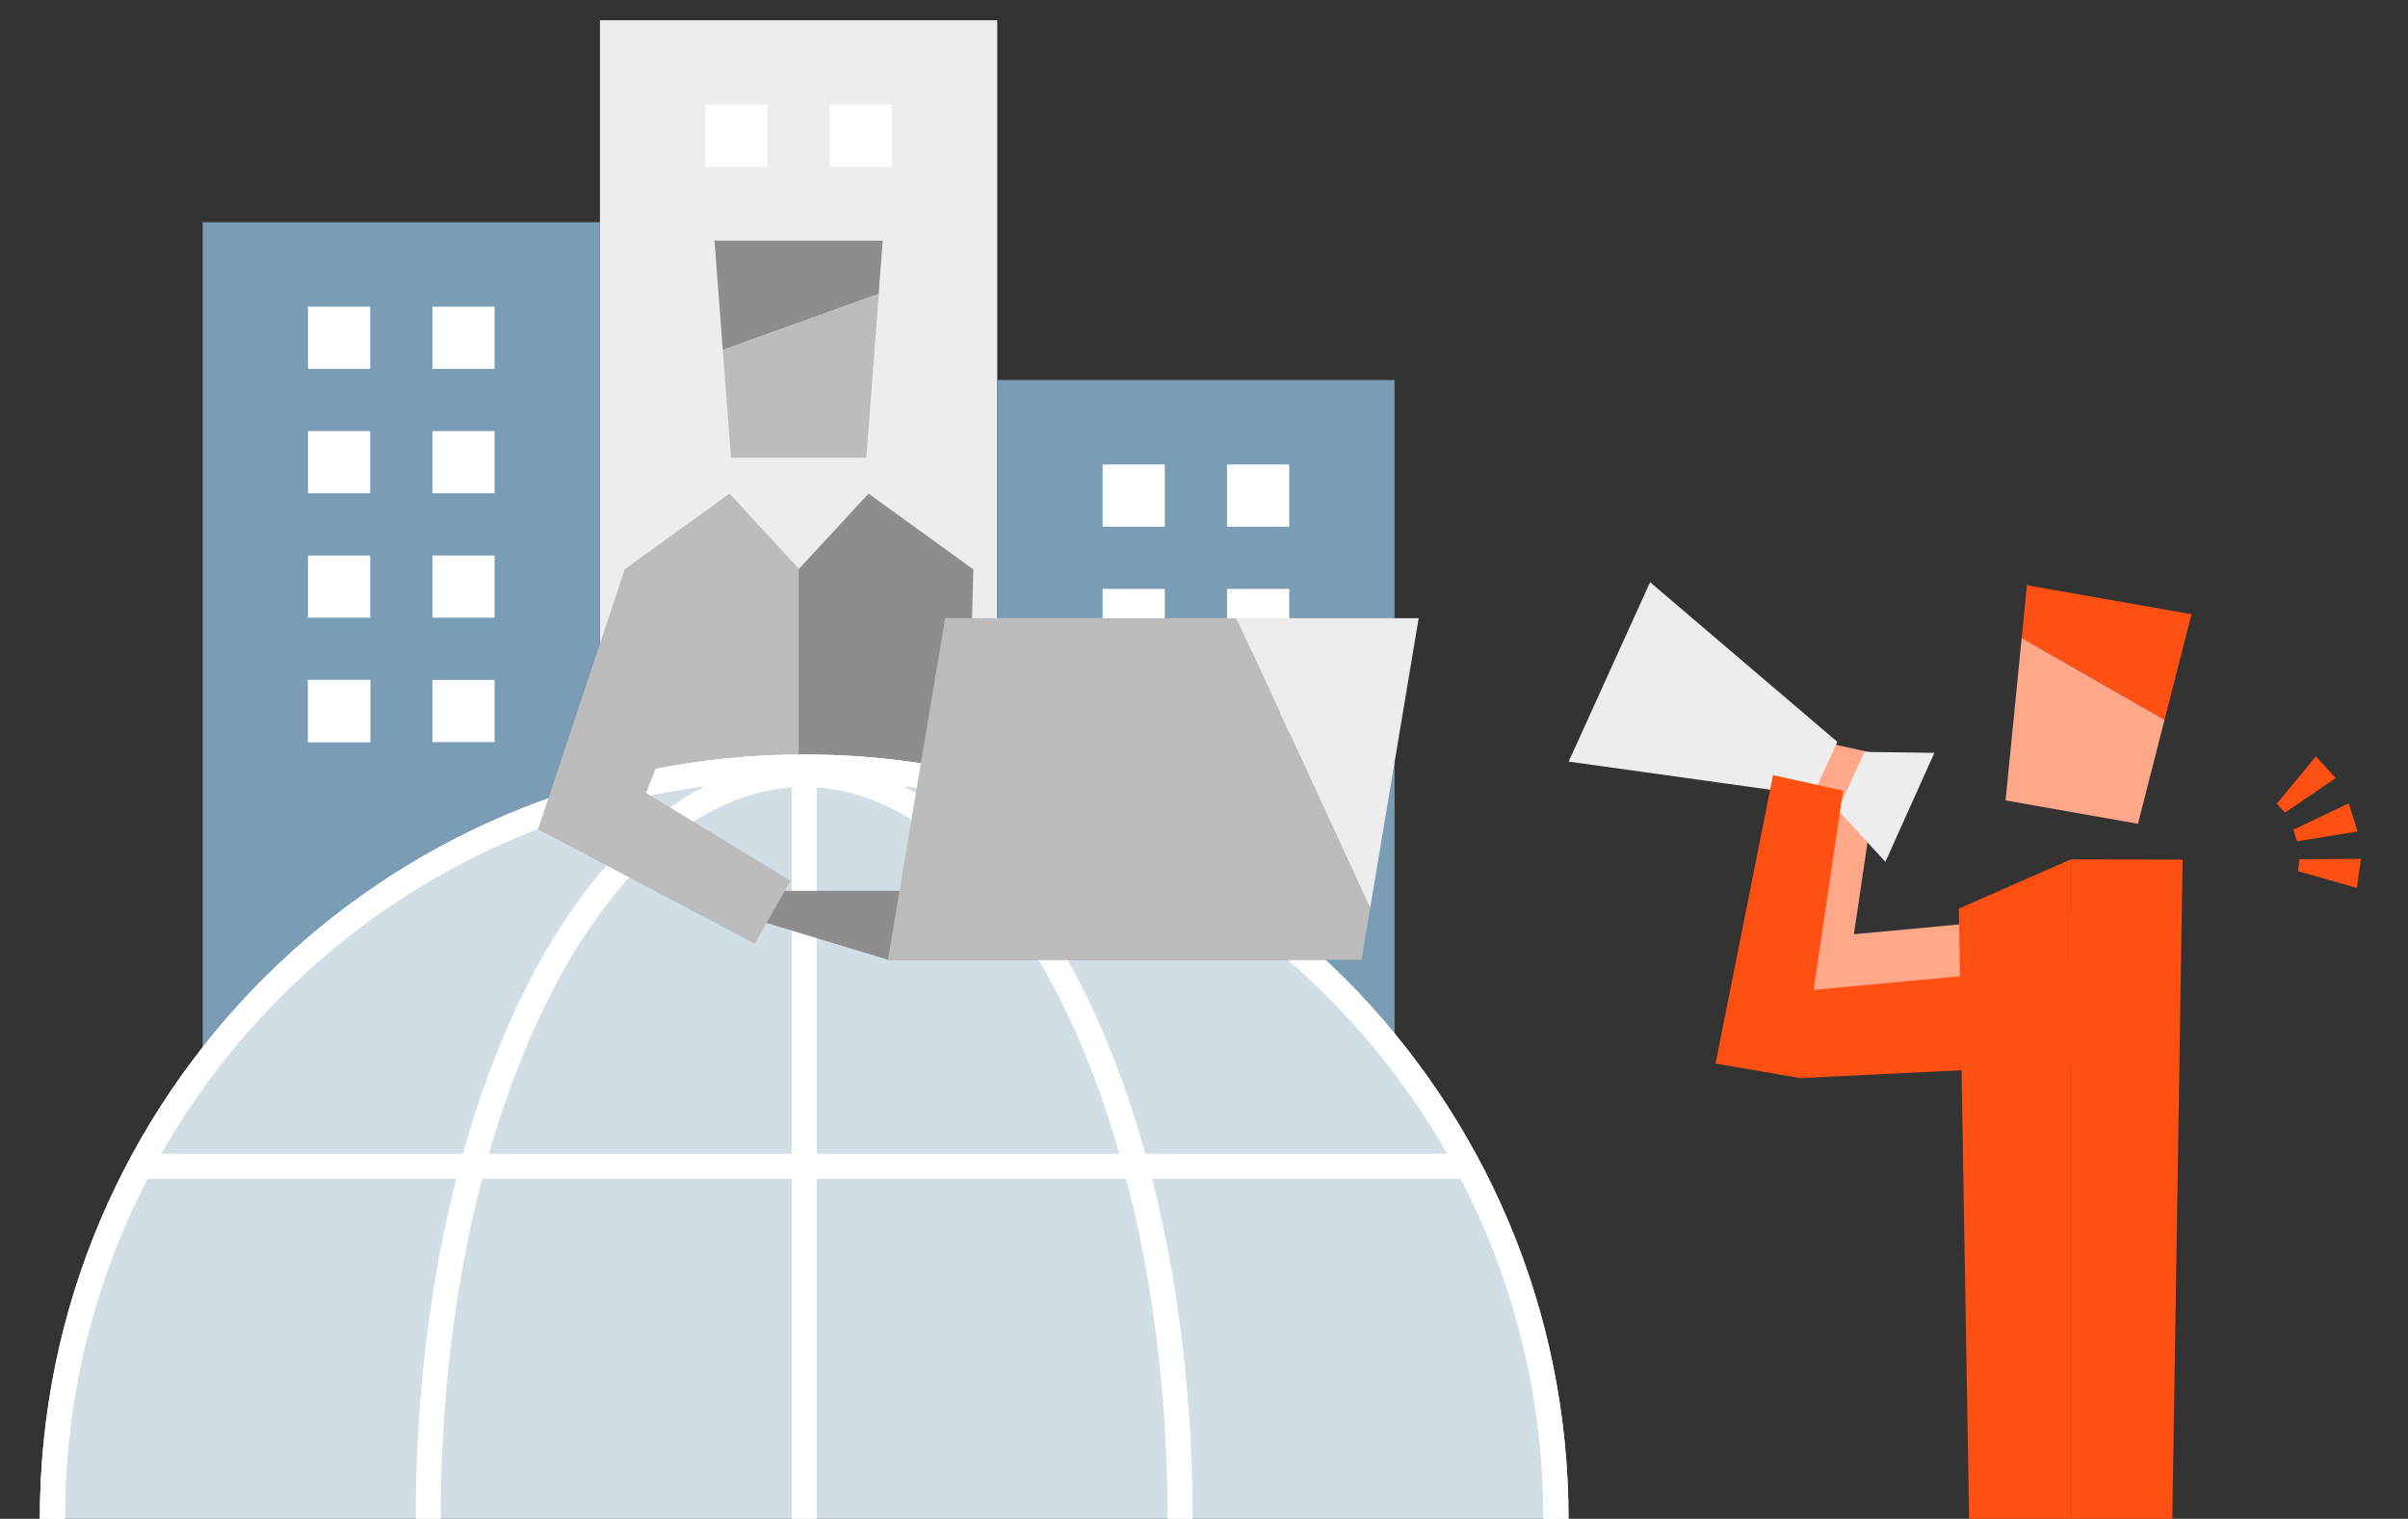
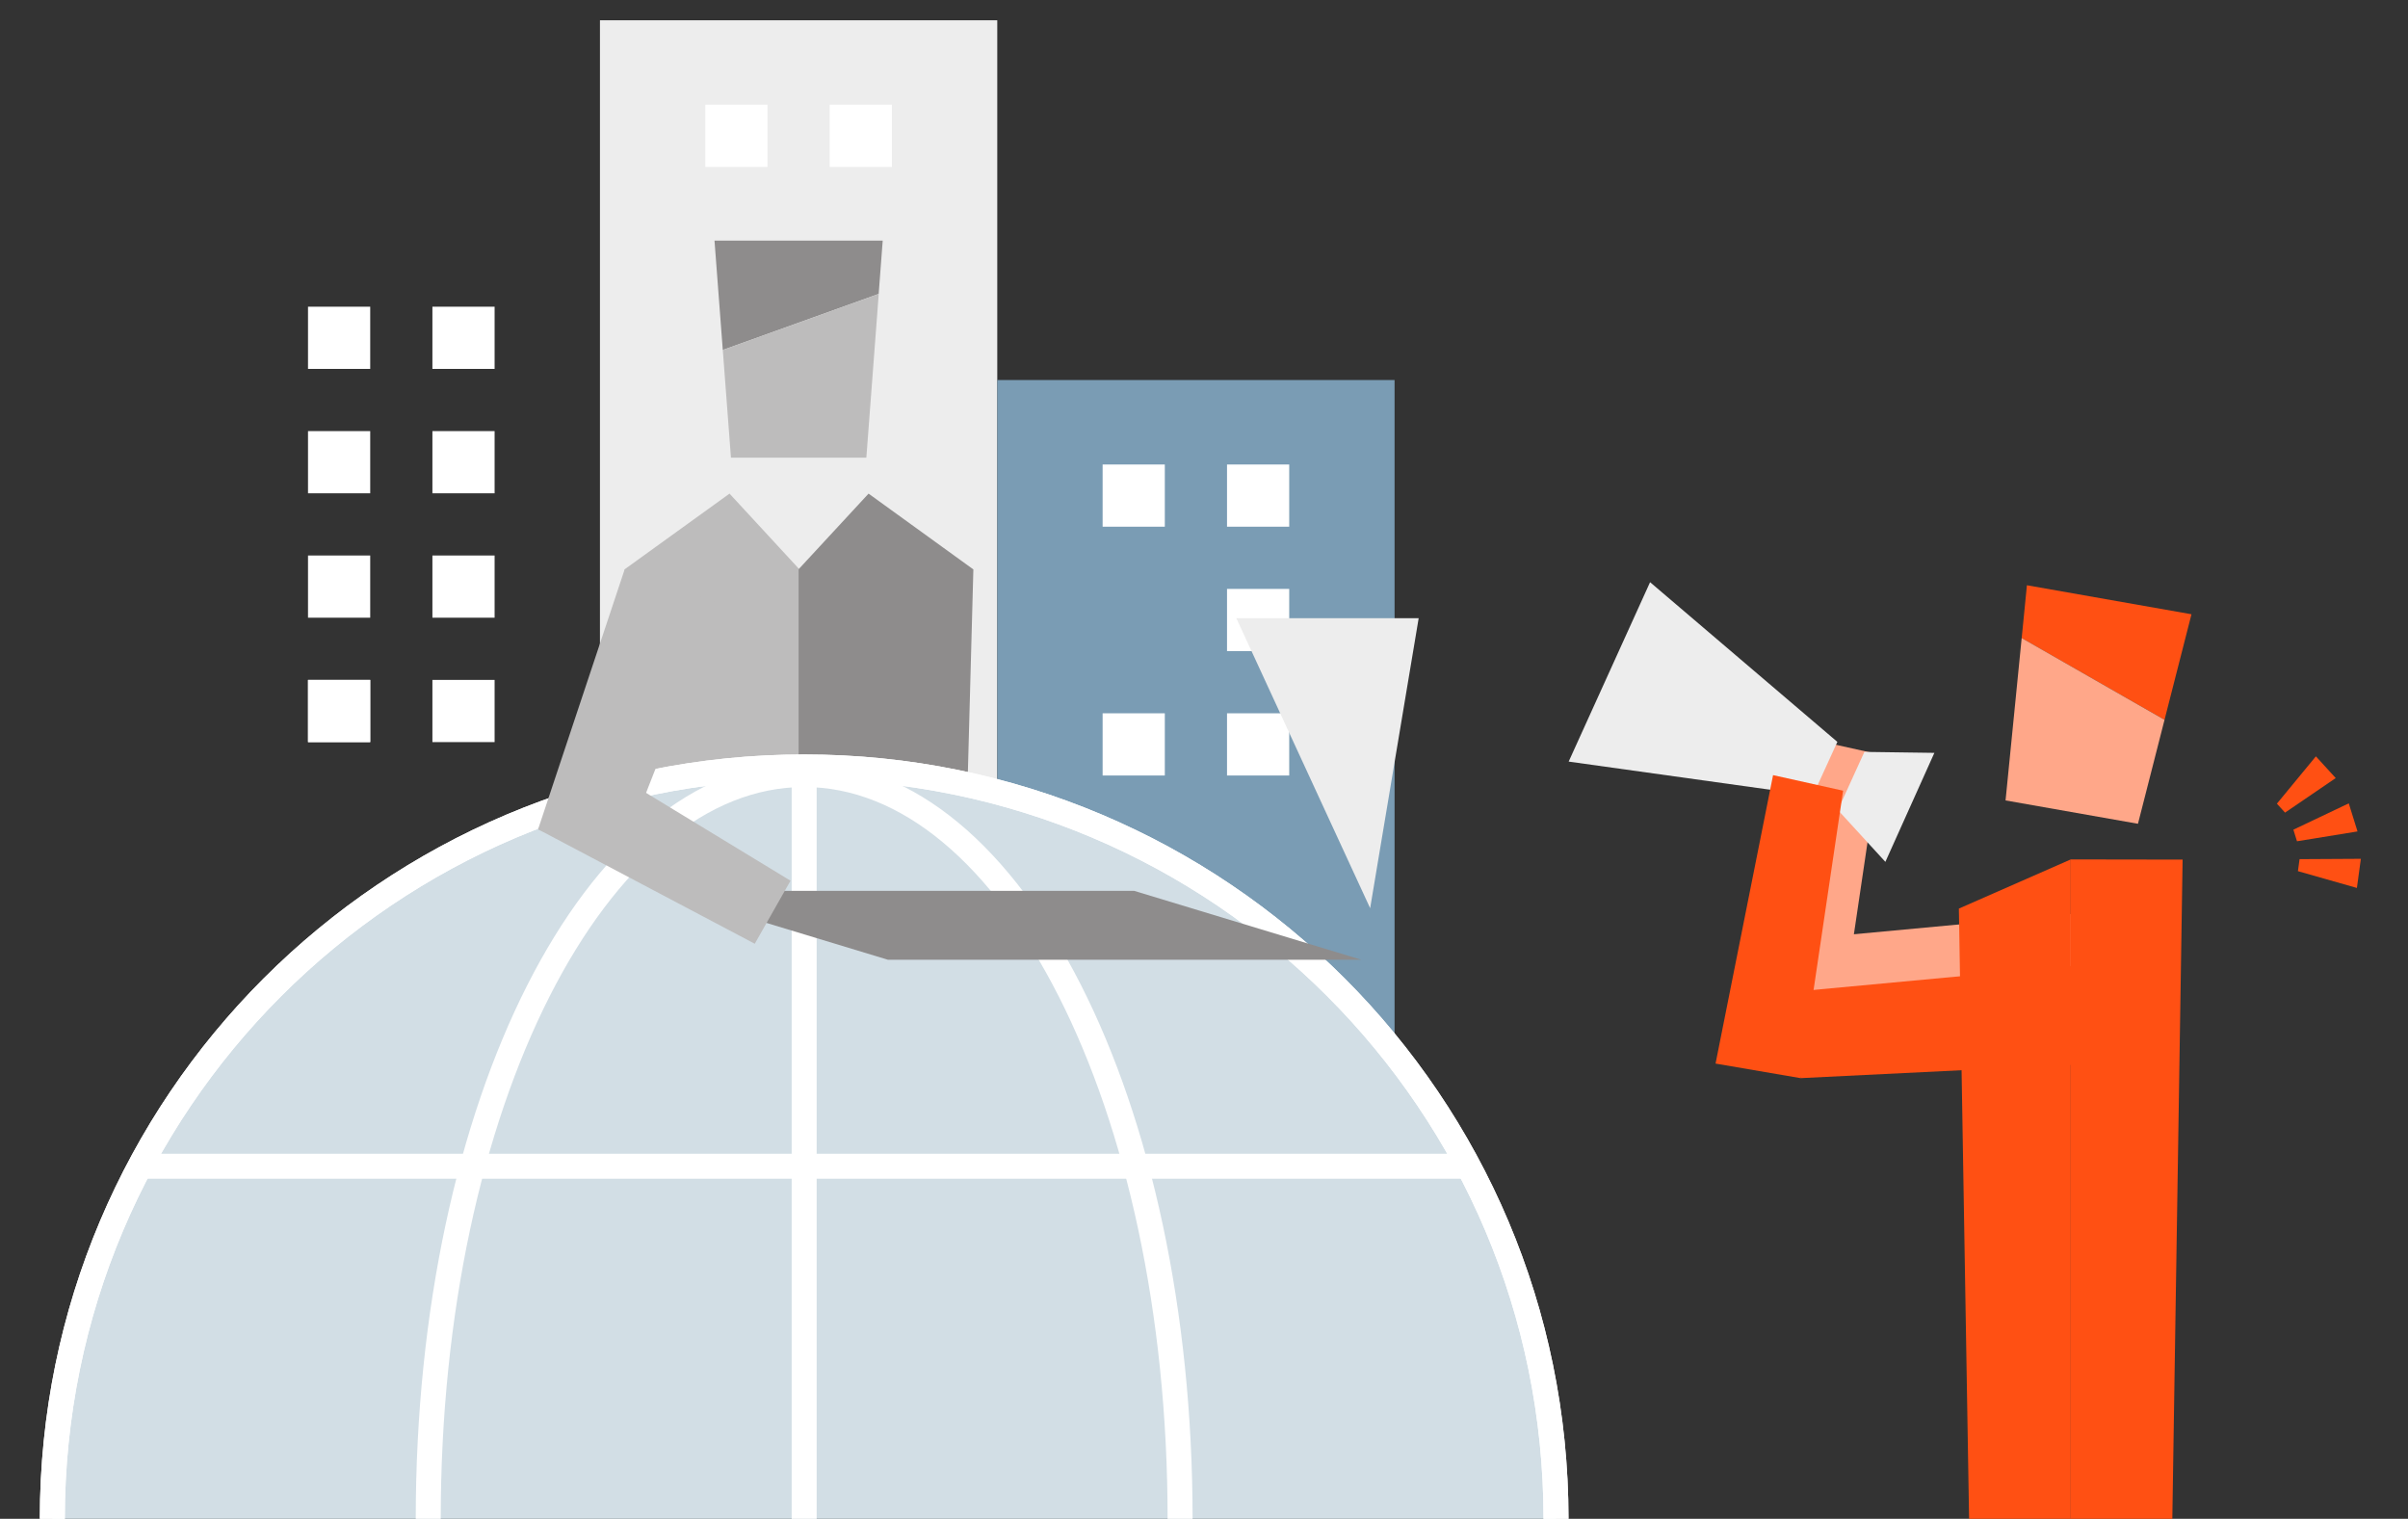
<svg xmlns="http://www.w3.org/2000/svg" id="_レイヤー_2" viewBox="0 0 364.428 229.852">
  <rect x="0" y="0" width="364.428" height="229.852" fill="#333333" stroke="none" />
  <defs>
    <style>.cls-1,.cls-2{fill:none;}.cls-2{stroke:#fff;stroke-miterlimit:10;stroke-width:3.781px;}.cls-3{fill:#bdbcbc;}.cls-4{clip-path:url(#clippath-1);}.cls-5{clip-path:url(#clippath-2);}.cls-6{fill:#ff5013;}.cls-7{fill:#fff;}.cls-8{fill:#7a9cb4;}.cls-9{fill:#d2dee5;}.cls-10{fill:#8e8c8c;}.cls-11{fill:#ededed;}.cls-12{clip-path:url(#clippath);}.cls-13{fill:#ffa789;}</style>
    <clipPath id="clippath">
      <rect class="cls-1" x="79.656" y="32.408" width="82.546" height="93.094" />
    </clipPath>
    <clipPath id="clippath-1">
      <path class="cls-1" d="M7.918,229.852c0-62.842,50.943-113.785,113.785-113.785s113.785,50.943,113.785,113.785" />
    </clipPath>
    <clipPath id="clippath-2">
      <rect class="cls-1" x="199.746" y="60.389" width="136.874" height="169.463" transform="translate(536.365 290.241) rotate(-180)" />
    </clipPath>
  </defs>
  <g id="_レイヤー_3">
    <rect class="cls-1" width="364.428" height="229.852" />
    <path id="_パス_4030" class="cls-11" d="M90.798,3.068l60.128-0.0 0,126.955-60.128 0-0-126.955Z" />
    <rect id="_長方形_1402-27" class="cls-7" x="106.743" y="15.851" width="9.413" height="9.413" />
    <rect id="_長方形_1403-27" class="cls-7" x="125.569" y="15.851" width="9.413" height="9.413" />
    <rect id="_長方形_1435-2" class="cls-8" x="150.927" y="57.513" width="60.128" height="136.398" />
    <rect id="_長方形_1402-27-2" class="cls-7" x="166.871" y="70.296" width="9.413" height="9.413" />
    <rect id="_長方形_1403-27-2" class="cls-7" x="185.697" y="70.296" width="9.413" height="9.413" />
-     <rect id="_長方形_1402-28" class="cls-7" x="166.871" y="89.123" width="9.413" height="9.413" />
    <rect id="_長方形_1403-28" class="cls-7" x="185.697" y="89.123" width="9.413" height="9.413" />
    <rect id="_長方形_1403-29" class="cls-7" x="185.697" y="107.949" width="9.413" height="9.413" />
-     <rect id="_長方形_1435-2-2" class="cls-8" x="30.671" y="33.632" width="60.128" height="162.73" />
    <rect id="_長方形_1402-27-3" class="cls-7" x="46.615" y="46.415" width="9.413" height="9.413" />
    <rect id="_長方形_1403-27-3" class="cls-7" x="65.441" y="46.415" width="9.413" height="9.413" />
    <rect id="_長方形_1402-28-2" class="cls-7" x="46.615" y="65.242" width="9.413" height="9.413" />
    <rect id="_長方形_1403-28-2" class="cls-7" x="65.441" y="65.242" width="9.413" height="9.413" />
    <rect id="_長方形_1402-29" class="cls-7" x="46.615" y="84.068" width="9.413" height="9.413" />
    <rect id="_長方形_1403-29-2" class="cls-7" x="65.441" y="84.068" width="9.413" height="9.413" />
    <rect id="_長方形_1402-28-3" class="cls-7" x="166.871" y="107.949" width="9.413" height="9.413" />
    <rect id="_長方形_1402-29-2" class="cls-7" x="46.615" y="102.895" width="9.413" height="9.413" />
    <rect id="_長方形_1403-29-3" class="cls-7" x="65.441" y="102.895" width="9.413" height="9.413" />
    <rect id="_長方形_1402-29-3" class="cls-7" x="46.615" y="102.895" width="9.413" height="9.413" />
    <g id="_グループ_1951">
      <g class="cls-12">
        <g id="_グループ_1950">
          <g id="_グループ_1949">
            <path id="_パス_3200" class="cls-3" d="M120.994,183.603v-97.429s-10.586-11.471-10.586-11.471l-15.86,11.444,2.637,97.454,23.809.002Z" />
            <path id="_パス_3201" class="cls-10" d="M144.672,183.603l2.637-97.429-15.86-11.471-10.586,11.444v97.454s23.809.002,23.809.002Z" />
            <g id="_グループ_1948">
              <path id="_パス_3202" class="cls-10" d="M133.591,36.412h-25.458s1.254,16.551,1.254,16.551l23.594-8.485.61-8.067Z" />
              <path id="_パス_3203" class="cls-3" d="M109.388,52.964l1.234,16.3h20.491s1.876-24.783,1.876-24.783l-23.601,8.483Z" />
            </g>
          </g>
        </g>
      </g>
    </g>
    <path class="cls-9" d="M7.918,229.852c0-62.842,50.943-113.785,113.785-113.785s113.785,50.943,113.785,113.785" />
    <path class="cls-9" d="M121.703,229.852c0-62.842-0-113.785-0-113.785,0,0-0,50.943-0,113.785" />
    <g class="cls-4">
      <line class="cls-2" x1="239.904" y1="176.493" x2="12.334" y2="176.493" />
    </g>
    <path class="cls-2" d="M7.918,229.852c0-62.842,50.943-113.785,113.785-113.785s113.785,50.943,113.785,113.785" />
    <path class="cls-2" d="M64.81,229.852c0-62.842,25.472-112.637,56.893-112.637s56.893,49.795,56.893,112.637" />
    <path class="cls-2" d="M121.703,229.852c0-62.842-0-113.785-0-113.785,0,0-0,50.943-0,113.785" />
    <path class="cls-2" d="M7.918,229.852c0-62.842,50.943-113.785,113.785-113.785s113.785,50.943,113.785,113.785" />
    <path id="_パス_3197" class="cls-3" d="M93.606,130.641l15.393-39.316-14.457-5.172-13.109,39.352,12.173,5.137Z" />
    <g id="_グループ_1954">
      <path id="_パス_3206" class="cls-10" d="M134.39,145.25h71.657s-34.388-10.427-34.388-10.427h-71.657s34.388,10.427,34.388,10.427Z" />
      <g id="_グループ_1953">
        <path id="_パス_3207" class="cls-11" d="M214.703,93.559l-7.344,43.885-20.25-43.885h27.594Z" />
-         <path id="_パス_3208" class="cls-3" d="M187.106,93.559l20.25,43.885-1.307,7.806h-71.659s8.651-51.69,8.651-51.69h44.065Z" />
      </g>
    </g>
    <path id="_パス_3209" class="cls-3" d="M81.432,125.504l32.794,17.32,5.412-9.538-31.234-18.992-6.972,11.21Z" />
    <g class="cls-5">
      <g id="_グループ_1898">
        <path id="_パス_3112" class="cls-13" d="M270.832,142.294l49.284-4.594,1.085,15.213-48.712,2.392-1.657-13.011Z" />
        <path id="_パス_3113" class="cls-13" d="M265.293,155.511l8.705-43.652,10.599,2.355-6.447,43.5-12.857-2.202Z" />
        <path id="_パス_3110" class="cls-6" d="M313.387,130.063l-0,108.197,15.243 0,1.688-108.17-16.931-.027Z" />
        <path id="_パス_3111" class="cls-6" d="M313.387,130.063l-0,108.197-15.243-0-1.688-100.758,16.931-7.439Z" />
        <path id="_パス_3112-2" class="cls-6" d="M270.832,150.15l49.284-4.594,1.085,15.213-48.712,2.392-1.657-13.011Z" />
        <g id="_グループ_1894">
          <path id="_パス_3105" class="cls-11" d="M278.068,112.276l-3.717,8.14-36.948-5.159,12.32-27.15,28.345,24.169Z" />
          <path id="_パス_3107" class="cls-11" d="M292.749,113.936l-7.416,16.496-7.182-7.845,4.006-8.798,10.592.147Z" />
        </g>
        <path id="_パス_3113-2" class="cls-6" d="M259.632,160.958l8.705-43.652,10.599,2.355-6.447,43.5-12.857-2.202Z" />
        <g id="_グループ_1897">
          <path id="_パス_3114" class="cls-6" d="M306.755,88.569l24.905,4.391-4.081,15.976-21.615-12.359.791-8.008Z" />
          <path id="_パス_3115" class="cls-13" d="M327.58,108.936l-4.019,15.732-20.039-3.533,2.44-24.57,21.617,12.371Z" />
        </g>
      </g>
    </g>
    <g id="_グループ_2388">
      <path id="_パス_4021" class="cls-6" d="M347.629,127.316l-.547-1.754,8.382-3.984,1.324,4.249-9.159,1.489Z" />
      <path id="_パス_4022" class="cls-6" d="M345.821,122.979l-1.235-1.354,5.902-7.162,3.001,3.287-7.667,5.229Z" />
      <path id="_パス_4023" class="cls-6" d="M348.016,130.022l-.247,1.816,8.925,2.541.602-4.41-9.28.053Z" />
    </g>
  </g>
</svg>